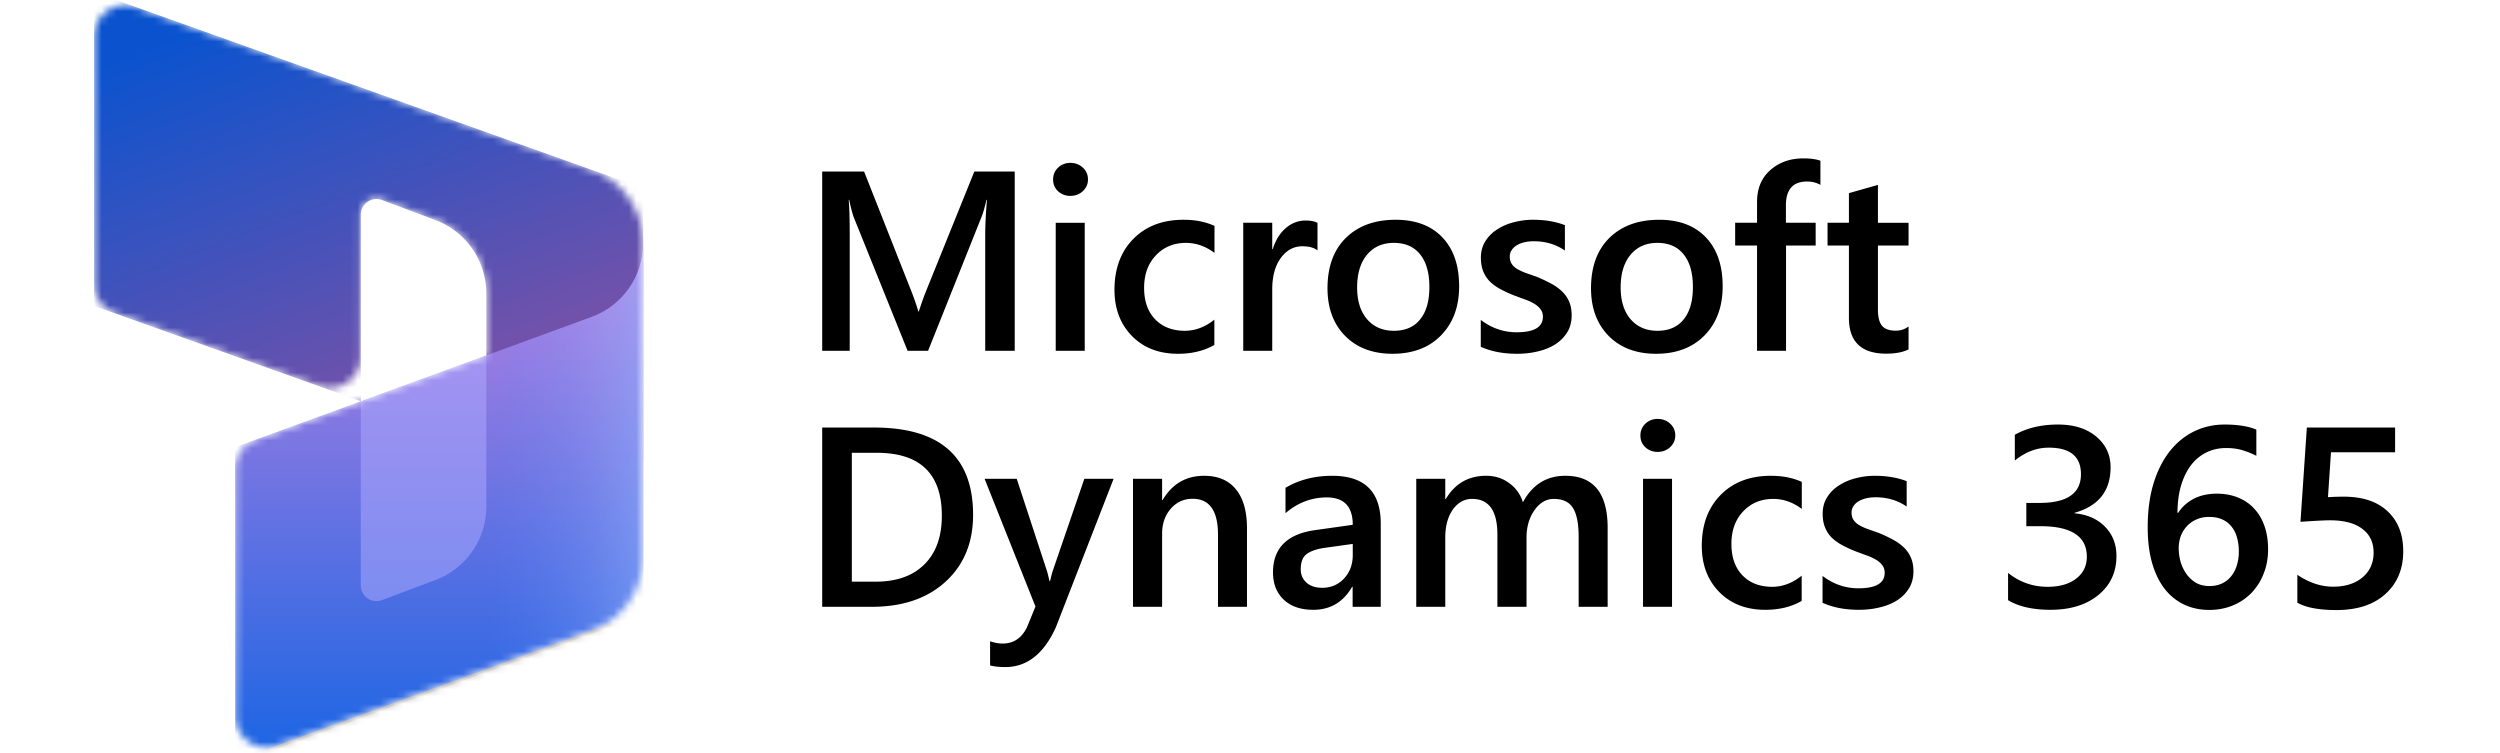
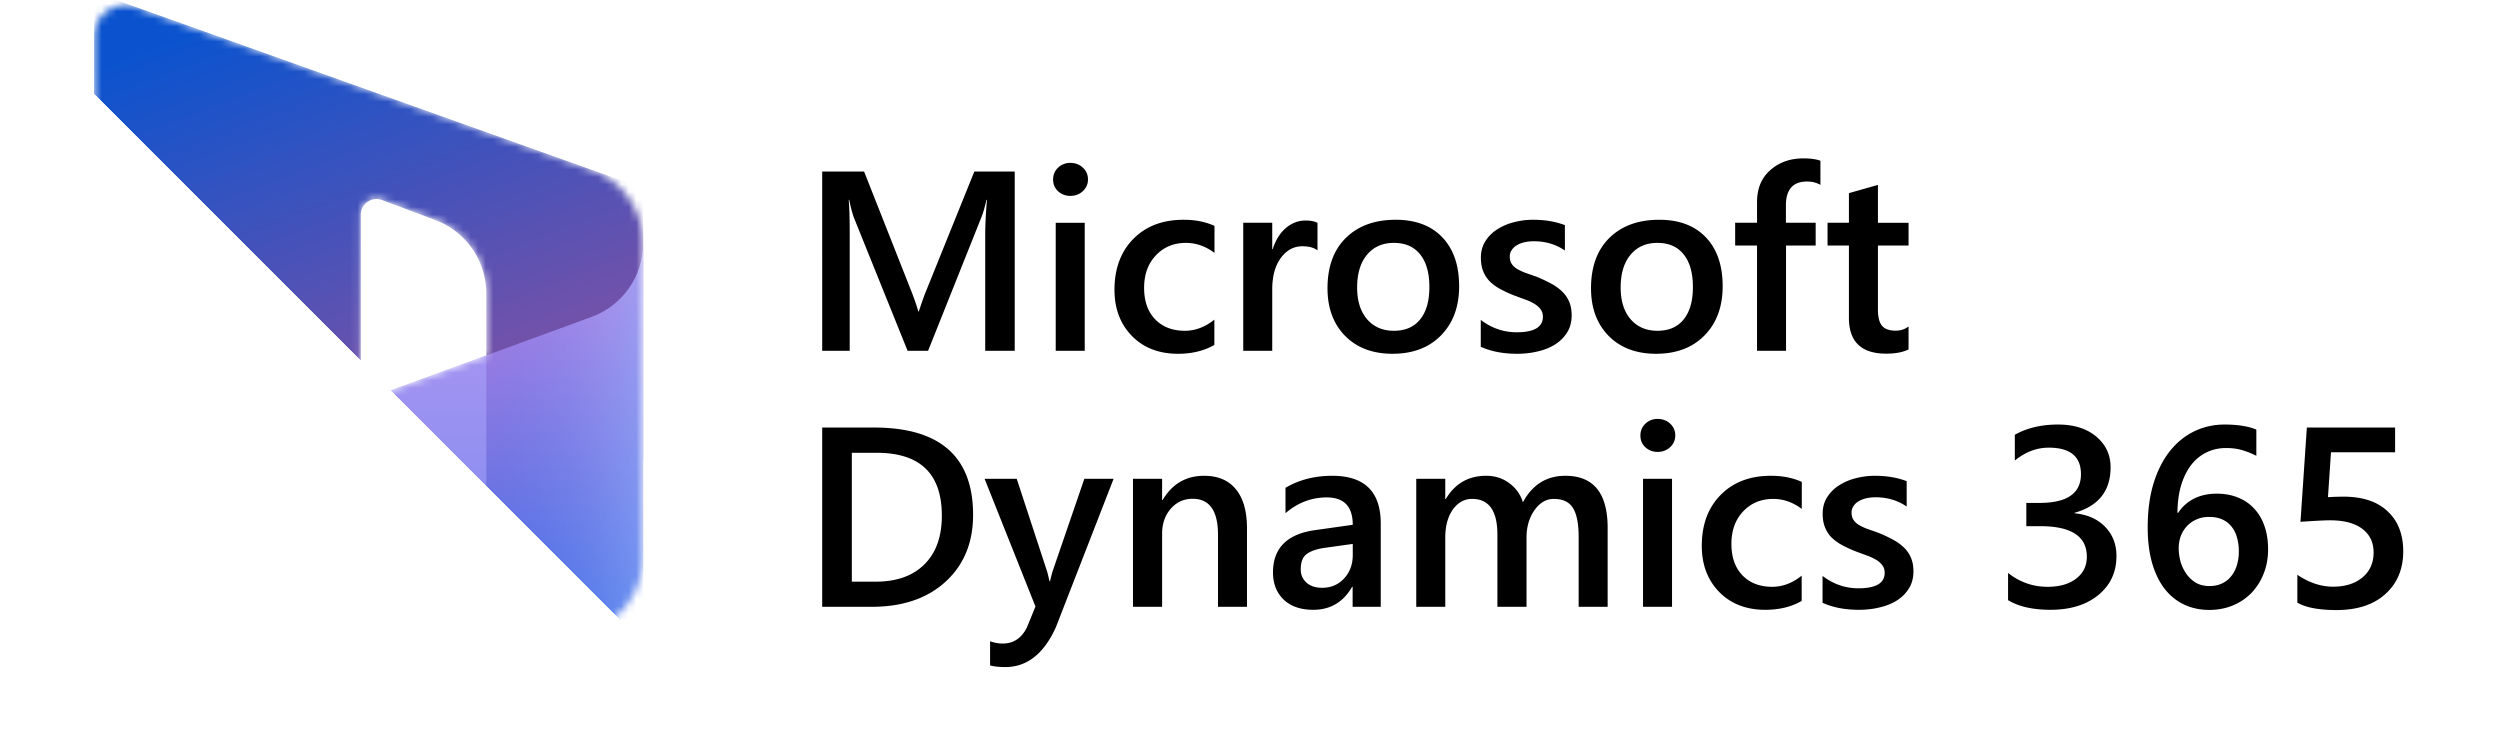
<svg xmlns="http://www.w3.org/2000/svg" width="332" height="100" fill="none" viewBox="0 0 332 100">
  <g clip-path="url(#a)">
    <mask id="b" width="100" height="100" x="0" y="0" maskUnits="userSpaceOnUse" style="mask-type:luminance">
      <path fill="#fff" d="M100 0H0v100h100V0Z" />
    </mask>
    <g mask="url(#b)">
      <mask id="c" width="74" height="100" x="12" y="0" maskUnits="userSpaceOnUse" style="mask-type:alpha">
        <path fill="#fff" d="M85.417 32.34c0-4.402-2.768-8.329-6.913-9.81L18.068.948C15.355-.023 12.5 1.989 12.5 4.87v32.818a4.167 4.167 0 0 0 2.765 3.924l27.084 9.672c2.713.97 5.568-1.042 5.568-3.924V28.518a2.083 2.083 0 0 1 2.817-1.95l7.102 2.672a10.417 10.417 0 0 1 6.747 9.75v8.206L33.987 58.375a4.167 4.167 0 0 0-2.737 3.914v32.794c0 2.894 2.878 4.907 5.597 3.914L78.575 83.75a10.417 10.417 0 0 0 6.842-9.784V32.34Z" />
      </mask>
      <g mask="url(#c)">
        <path fill="url(#d)" d="M12.5-1.042 85.417 25v35.755c0 2.881-2.854 4.893-5.568 3.924l-15.266-5.45V38.983c0-4.34-2.69-8.225-6.753-9.752l-7.097-2.666a2.083 2.083 0 0 0-2.816 1.95v24.758L12.5 40.625V-1.042Z" />
        <g filter="url(#e)">
-           <path fill="#000" fill-opacity=".24" d="M85.417 32.708c0 4.375-2.733 8.29-6.842 9.792L31.25 59.792v41.666l54.167-19.791v-48.96Z" />
-         </g>
+           </g>
        <g filter="url(#f)">
-           <path fill="#000" fill-opacity=".32" d="M85.417 34.375c0 4.374-2.733 8.29-6.842 9.791L31.25 61.458v41.667l54.167-19.792V34.375Z" />
-         </g>
+           </g>
        <path fill="url(#g)" d="M85.417 32.291c0 4.375-2.733 8.29-6.842 9.792L31.25 59.375v41.667L85.417 81.25V32.29Z" />
        <path fill="url(#h)" d="M85.417 32.291c0 4.375-2.733 8.29-6.842 9.792L31.25 59.375v41.667L85.417 81.25V32.29Z" opacity=".5" />
        <path fill="#B0ADFF" d="m64.586 47.209-16.676 6.1v24.436a2.083 2.083 0 0 0 2.817 1.95l7.112-2.677a10.417 10.417 0 0 0 6.747-9.75v-20.06Z" opacity=".5" />
      </g>
    </g>
  </g>
  <path fill="#000" d="M134.755 46.583h-3.918V31.177c0-1.262.077-2.805.232-4.632h-.066c-.244 1.04-.459 1.788-.648 2.241l-7.105 17.797h-2.723l-7.122-17.664c-.199-.52-.409-1.311-.631-2.374h-.066c.089.952.133 2.507.133 4.665v15.373h-3.653V22.777h5.562l6.259 15.854c.476 1.218.786 2.125.929 2.723h.083c.41-1.25.742-2.18.997-2.79l6.375-15.787h5.362v23.806Zm7.388-20.569a2.344 2.344 0 0 1-1.627-.614c-.443-.41-.664-.93-.664-1.56 0-.632.221-1.157.664-1.578a2.31 2.31 0 0 1 1.627-.63c.653 0 1.206.21 1.66.63.454.42.68.946.68 1.577 0 .598-.226 1.113-.68 1.544-.454.42-1.007.631-1.66.631Zm1.909 20.57H140.2v-17h3.852v17Zm17.216-.78c-1.362.785-2.972 1.178-4.831 1.178-2.524 0-4.56-.786-6.11-2.358-1.549-1.582-2.324-3.63-2.324-6.142 0-2.8.83-5.047 2.49-6.74 1.671-1.705 3.902-2.557 6.691-2.557 1.549 0 2.916.271 4.1.813v3.586c-1.184-.885-2.446-1.328-3.785-1.328-1.627 0-2.961.554-4.001 1.66-1.04 1.096-1.56 2.535-1.56 4.317 0 1.76.486 3.149 1.46 4.167.985 1.018 2.303 1.527 3.952 1.527 1.383 0 2.689-.492 3.918-1.477v3.353Zm13.696-12.552c-.465-.365-1.135-.547-2.009-.547-1.14 0-2.092.514-2.855 1.543-.764 1.03-1.146 2.43-1.146 4.2v8.135h-3.851v-17h3.851v3.503h.067c.376-1.195.951-2.125 1.726-2.789.786-.675 1.66-1.012 2.623-1.012.697 0 1.229.105 1.594.315v3.652Zm9.961 13.73c-2.623 0-4.721-.791-6.292-2.374-1.561-1.594-2.341-3.702-2.341-6.325 0-2.856.813-5.086 2.44-6.69 1.638-1.606 3.841-2.408 6.608-2.408 2.656 0 4.726.78 6.209 2.34 1.483 1.561 2.224 3.725 2.224 6.492 0 2.712-.802 4.886-2.407 6.524-1.594 1.627-3.741 2.44-6.441 2.44Zm.182-14.726c-1.505 0-2.695.526-3.569 1.577-.874 1.052-1.311 2.502-1.311 4.35 0 1.782.442 3.188 1.328 4.217.885 1.018 2.069 1.527 3.552 1.527 1.517 0 2.679-.504 3.487-1.51.819-1.008 1.228-2.441 1.228-4.3 0-1.87-.409-3.315-1.228-4.333-.808-1.019-1.97-1.528-3.487-1.528Zm11.539 13.796v-3.57c1.438 1.096 3.027 1.644 4.764 1.644 2.324 0 3.486-.686 3.486-2.058 0-.388-.099-.714-.298-.98-.2-.276-.471-.52-.814-.73a6.015 6.015 0 0 0-1.195-.565c-.454-.166-.963-.354-1.527-.564a16.767 16.767 0 0 1-1.893-.88 6.068 6.068 0 0 1-1.395-1.046 4.14 4.14 0 0 1-.83-1.345c-.188-.498-.282-1.079-.282-1.743 0-.819.194-1.538.581-2.158a4.942 4.942 0 0 1 1.561-1.577 7.206 7.206 0 0 1 2.224-.963 9.944 9.944 0 0 1 2.574-.332c1.571 0 2.977.238 4.216.714v3.37c-1.195-.82-2.567-1.229-4.117-1.229-.487 0-.93.05-1.328.15-.387.1-.719.238-.996.415a2.008 2.008 0 0 0-.648.647 1.492 1.492 0 0 0-.232.814c0 .365.078.675.232.93.155.254.382.48.681.68.31.188.675.365 1.096.531.432.155.924.327 1.477.515a20.49 20.49 0 0 1 1.959.913 6.43 6.43 0 0 1 1.495 1.063c.409.387.724.84.946 1.361.221.51.332 1.118.332 1.826 0 .863-.199 1.616-.598 2.258a4.968 4.968 0 0 1-1.594 1.594c-.664.42-1.433.73-2.307.93-.863.21-1.777.315-2.739.315-1.86 0-3.47-.31-4.831-.93Zm23.275.93c-2.623 0-4.72-.791-6.292-2.374-1.561-1.594-2.341-3.702-2.341-6.325 0-2.856.814-5.086 2.441-6.69 1.638-1.606 3.84-2.408 6.607-2.408 2.656 0 4.726.78 6.209 2.34 1.483 1.561 2.225 3.725 2.225 6.492 0 2.712-.803 4.886-2.408 6.524-1.593 1.627-3.741 2.44-6.441 2.44Zm.183-14.726c-1.506 0-2.695.526-3.57 1.577-.874 1.052-1.311 2.502-1.311 4.35 0 1.782.442 3.188 1.328 4.217.885 1.018 2.069 1.527 3.553 1.527 1.516 0 2.678-.504 3.486-1.51.819-1.008 1.228-2.441 1.228-4.3 0-1.87-.409-3.315-1.228-4.333-.808-1.019-1.97-1.528-3.486-1.528Zm21.648-7.703c-.52-.299-1.112-.448-1.776-.448-1.871 0-2.806 1.057-2.806 3.17v2.308h3.951v3.022h-3.934v13.978h-3.852V32.605h-2.905v-3.022h2.905v-2.755c0-1.793.587-3.205 1.76-4.234 1.173-1.04 2.639-1.56 4.399-1.56.952 0 1.705.105 2.258.315v3.204Zm11.704 21.848c-.753.376-1.743.564-2.972.564-3.298 0-4.947-1.583-4.947-4.748v-9.612h-2.839v-3.022h2.839V25.65l3.852-1.096v5.03h4.067v3.022h-4.067v8.5c0 1.007.182 1.726.548 2.158.365.432.973.648 1.826.648.653 0 1.217-.189 1.693-.565v3.055ZM109.188 80.583V56.777h6.874c8.776 0 13.165 3.868 13.165 11.604 0 3.675-1.218 6.63-3.653 8.865-2.435 2.225-5.7 3.337-9.795 3.337h-6.591Zm3.935-20.453v17.116h3.154c2.778 0 4.937-.763 6.475-2.29 1.549-1.528 2.324-3.686 2.324-6.475 0-5.567-2.883-8.35-8.649-8.35h-3.304Zm34.764 3.453-7.67 19.723c-1.594 3.52-3.83 5.28-6.707 5.28-.808 0-1.483-.073-2.026-.216v-3.205c.609.2 1.162.3 1.661.3 1.438 0 2.512-.71 3.22-2.126l1.146-2.789-6.757-16.967h4.267l4.05 12.352c.045.155.144.564.299 1.228h.083c.055-.254.155-.653.299-1.195l4.25-12.385h3.885Zm17.714 17h-3.852v-9.579c0-3.176-1.123-4.764-3.37-4.764-1.173 0-2.142.442-2.905 1.328-.764.874-1.146 1.98-1.146 3.32v9.695h-3.868v-17h3.868v2.823h.067c1.272-2.148 3.11-3.221 5.511-3.221 1.849 0 3.26.603 4.234 1.81.974 1.195 1.461 2.927 1.461 5.196v10.392Zm17.763 0h-3.735v-2.656h-.067c-1.173 2.037-2.894 3.055-5.163 3.055-1.671 0-2.982-.454-3.934-1.361-.941-.908-1.411-2.109-1.411-3.603 0-3.21 1.848-5.08 5.545-5.611l5.047-.714c0-2.424-1.152-3.636-3.454-3.636-2.025 0-3.851.697-5.478 2.092v-3.37c1.793-1.063 3.862-1.594 6.209-1.594 4.294 0 6.441 2.114 6.441 6.342v11.056Zm-3.718-8.35-3.57.498c-1.107.144-1.942.415-2.507.813-.553.388-.83 1.074-.83 2.059 0 .72.255 1.311.764 1.776.52.454 1.212.68 2.075.68 1.173 0 2.142-.409 2.905-1.228.775-.83 1.163-1.87 1.163-3.12v-1.478Zm33.85 8.35h-3.851V71.32c0-1.782-.255-3.072-.764-3.868-.498-.797-1.345-1.196-2.54-1.196-1.007 0-1.865.504-2.573 1.511-.698 1.007-1.046 2.214-1.046 3.62v9.196h-3.868v-9.579c0-3.165-1.118-4.748-3.354-4.748-1.04 0-1.898.476-2.573 1.428-.664.952-.996 2.186-.996 3.702v9.197h-3.852v-17h3.852v2.69h.066c1.229-2.059 3.016-3.088 5.362-3.088 1.174 0 2.197.326 3.072.98a4.782 4.782 0 0 1 1.809 2.54c1.262-2.347 3.143-3.52 5.645-3.52 3.741 0 5.611 2.308 5.611 6.923v10.475Zm6.641-20.569a2.346 2.346 0 0 1-1.627-.614c-.443-.41-.664-.93-.664-1.56 0-.632.221-1.157.664-1.578a2.31 2.31 0 0 1 1.627-.63c.653 0 1.206.21 1.66.63.454.42.681.946.681 1.577 0 .598-.227 1.113-.681 1.544-.454.42-1.007.631-1.66.631Zm1.909 20.57h-3.852v-17h3.852v17Zm17.216-.78c-1.362.785-2.972 1.178-4.831 1.178-2.524 0-4.56-.786-6.11-2.358-1.549-1.582-2.324-3.63-2.324-6.142 0-2.8.83-5.047 2.49-6.74 1.672-1.705 3.902-2.557 6.691-2.557 1.549 0 2.916.271 4.1.813v3.586c-1.184-.885-2.446-1.328-3.785-1.328-1.627 0-2.96.554-4.001 1.66-1.04 1.096-1.56 2.535-1.56 4.317 0 1.76.487 3.149 1.461 4.167.985 1.018 2.302 1.527 3.951 1.527 1.383 0 2.689-.492 3.918-1.477v3.353Zm2.772.248v-3.57c1.439 1.097 3.027 1.644 4.765 1.644 2.324 0 3.486-.686 3.486-2.058 0-.388-.099-.714-.299-.98a2.757 2.757 0 0 0-.813-.73 6.042 6.042 0 0 0-1.195-.565 284.87 284.87 0 0 1-1.528-.564 16.83 16.83 0 0 1-1.892-.88 6.025 6.025 0 0 1-1.395-1.046 4.14 4.14 0 0 1-.83-1.345c-.188-.498-.282-1.079-.282-1.743 0-.819.193-1.538.581-2.158a4.929 4.929 0 0 1 1.56-1.577 7.212 7.212 0 0 1 2.225-.963 9.942 9.942 0 0 1 2.573-.332c1.572 0 2.977.238 4.217.714v3.37c-1.195-.82-2.568-1.229-4.117-1.229-.487 0-.93.05-1.328.15-.388.1-.72.238-.996.415a2.008 2.008 0 0 0-.648.647 1.483 1.483 0 0 0-.232.814c0 .365.077.675.232.93.155.254.382.48.681.68.31.188.675.365 1.096.531.431.155.924.327 1.477.515a20.49 20.49 0 0 1 1.959.913c.587.31 1.085.664 1.494 1.063.41.387.725.84.946 1.361.222.51.333 1.118.333 1.826 0 .863-.2 1.616-.598 2.258a4.988 4.988 0 0 1-1.594 1.594c-.664.42-1.433.73-2.308.93-.863.21-1.776.315-2.739.315-1.859 0-3.469-.31-4.831-.93Zm24.637-.349v-3.619c1.549 1.229 3.298 1.843 5.246 1.843 1.583 0 2.844-.36 3.785-1.079.952-.72 1.428-1.693 1.428-2.922 0-2.7-2.064-4.05-6.192-4.05h-1.843v-3.089h1.759c3.664 0 5.496-1.272 5.496-3.818 0-2.346-1.428-3.52-4.284-3.52-1.593 0-3.093.57-4.499 1.71v-3.42c1.616-.907 3.525-1.36 5.728-1.36 2.114 0 3.807.53 5.08 1.593 1.273 1.063 1.909 2.424 1.909 4.084 0 3.132-1.594 5.147-4.781 6.043v.066c1.715.166 3.071.77 4.067 1.81.996 1.03 1.494 2.319 1.494 3.868 0 2.136-.802 3.863-2.407 5.18-1.605 1.306-3.719 1.959-6.342 1.959-2.357 0-4.239-.426-5.644-1.278Zm34.531-6.773c0 1.195-.199 2.285-.598 3.27a7.646 7.646 0 0 1-1.626 2.557 7.455 7.455 0 0 1-2.491 1.66c-.952.388-1.986.581-3.104.581-1.195 0-2.297-.232-3.304-.697-.996-.465-1.859-1.156-2.59-2.075-.719-.919-1.278-2.059-1.677-3.42-.398-1.372-.597-2.96-.597-4.765 0-2.202.26-4.156.78-5.86.531-1.704 1.256-3.132 2.175-4.283.919-1.151 1.998-2.026 3.237-2.623 1.24-.598 2.579-.897 4.018-.897.896 0 1.71.061 2.44.183.742.122 1.334.288 1.777.498v3.47a11.461 11.461 0 0 0-1.81-.73c-.642-.2-1.378-.3-2.208-.3-.93 0-1.787.188-2.573.565a5.734 5.734 0 0 0-2.042 1.66c-.565.72-1.013 1.616-1.345 2.69-.321 1.062-.487 2.29-.498 3.685h.1a5.392 5.392 0 0 1 2.058-1.86c.875-.453 1.898-.68 3.072-.68 1.04 0 1.975.172 2.805.515a5.688 5.688 0 0 1 2.142 1.46c.597.631 1.057 1.406 1.378 2.325.321.907.481 1.931.481 3.071Zm-3.885.316c0-.687-.083-1.312-.249-1.876a3.789 3.789 0 0 0-.73-1.445 3.167 3.167 0 0 0-1.229-.946c-.487-.222-1.062-.332-1.726-.332-.664 0-1.251.122-1.76.365a3.819 3.819 0 0 0-1.262.93c-.343.387-.603.83-.78 1.328a4.8 4.8 0 0 0-.249 1.527c0 .565.078 1.146.232 1.743a5.47 5.47 0 0 0 .748 1.61c.332.488.752.892 1.261 1.213.52.31 1.135.465 1.843.465.631 0 1.19-.117 1.677-.35a3.347 3.347 0 0 0 1.212-.962c.332-.41.581-.891.747-1.444a6.073 6.073 0 0 0 .265-1.826Zm7.77 6.79v-3.703c1.56 1.052 3.143 1.578 4.748 1.578 1.616 0 2.916-.41 3.901-1.229.985-.83 1.478-1.931 1.478-3.304 0-1.35-.504-2.401-1.511-3.154-.996-.753-2.429-1.129-4.3-1.129-.642 0-1.942.067-3.901.2l.847-12.518h11.72v3.287h-8.516l-.399 5.96a36.15 36.15 0 0 1 2.075-.067c2.524 0 4.472.648 5.844 1.943 1.384 1.295 2.075 3.066 2.075 5.312 0 2.358-.791 4.25-2.374 5.678-1.571 1.417-3.735 2.125-6.491 2.125-2.324 0-4.056-.326-5.196-.98Z" />
  <defs>
    <linearGradient id="d" x1="39.63" x2="59.019" y1="-1.042" y2="49.712" gradientUnits="userSpaceOnUse">
      <stop stop-color="#0B53CE" />
      <stop offset="1" stop-color="#7252AA" />
    </linearGradient>
    <linearGradient id="g" x1="66.81" x2="66.81" y1="97.388" y2="36.891" gradientUnits="userSpaceOnUse">
      <stop stop-color="#2266E3" />
      <stop offset="1" stop-color="#AE7FE2" />
    </linearGradient>
    <linearGradient id="h" x1="85.417" x2="64.663" y1="59.152" y2="59.152" gradientUnits="userSpaceOnUse">
      <stop stop-color="#94B9FF" />
      <stop offset=".288" stop-color="#94B9FF" stop-opacity=".524" />
      <stop offset="1" stop-color="#538FFF" stop-opacity="0" />
    </linearGradient>
    <filter id="e" width="55.768" height="70.35" x="30.45" y="31.908" color-interpolation-filters="sRGB" filterUnits="userSpaceOnUse">
      <feFlood flood-opacity="0" result="BackgroundImageFix" />
      <feBlend in="SourceGraphic" in2="BackgroundImageFix" result="shape" />
      <feGaussianBlur result="effect1_foregroundBlur_2367_5932" stdDeviation=".4" />
    </filter>
    <filter id="f" width="70.168" height="84.75" x="23.25" y="26.375" color-interpolation-filters="sRGB" filterUnits="userSpaceOnUse">
      <feFlood flood-opacity="0" result="BackgroundImageFix" />
      <feBlend in="SourceGraphic" in2="BackgroundImageFix" result="shape" />
      <feGaussianBlur result="effect1_foregroundBlur_2367_5932" stdDeviation="4" />
    </filter>
    <clipPath id="a">
-       <path fill="#fff" d="M0 0h100v100H0z" />
+       <path fill="#fff" d="M0 0h100v100z" />
    </clipPath>
  </defs>
</svg>